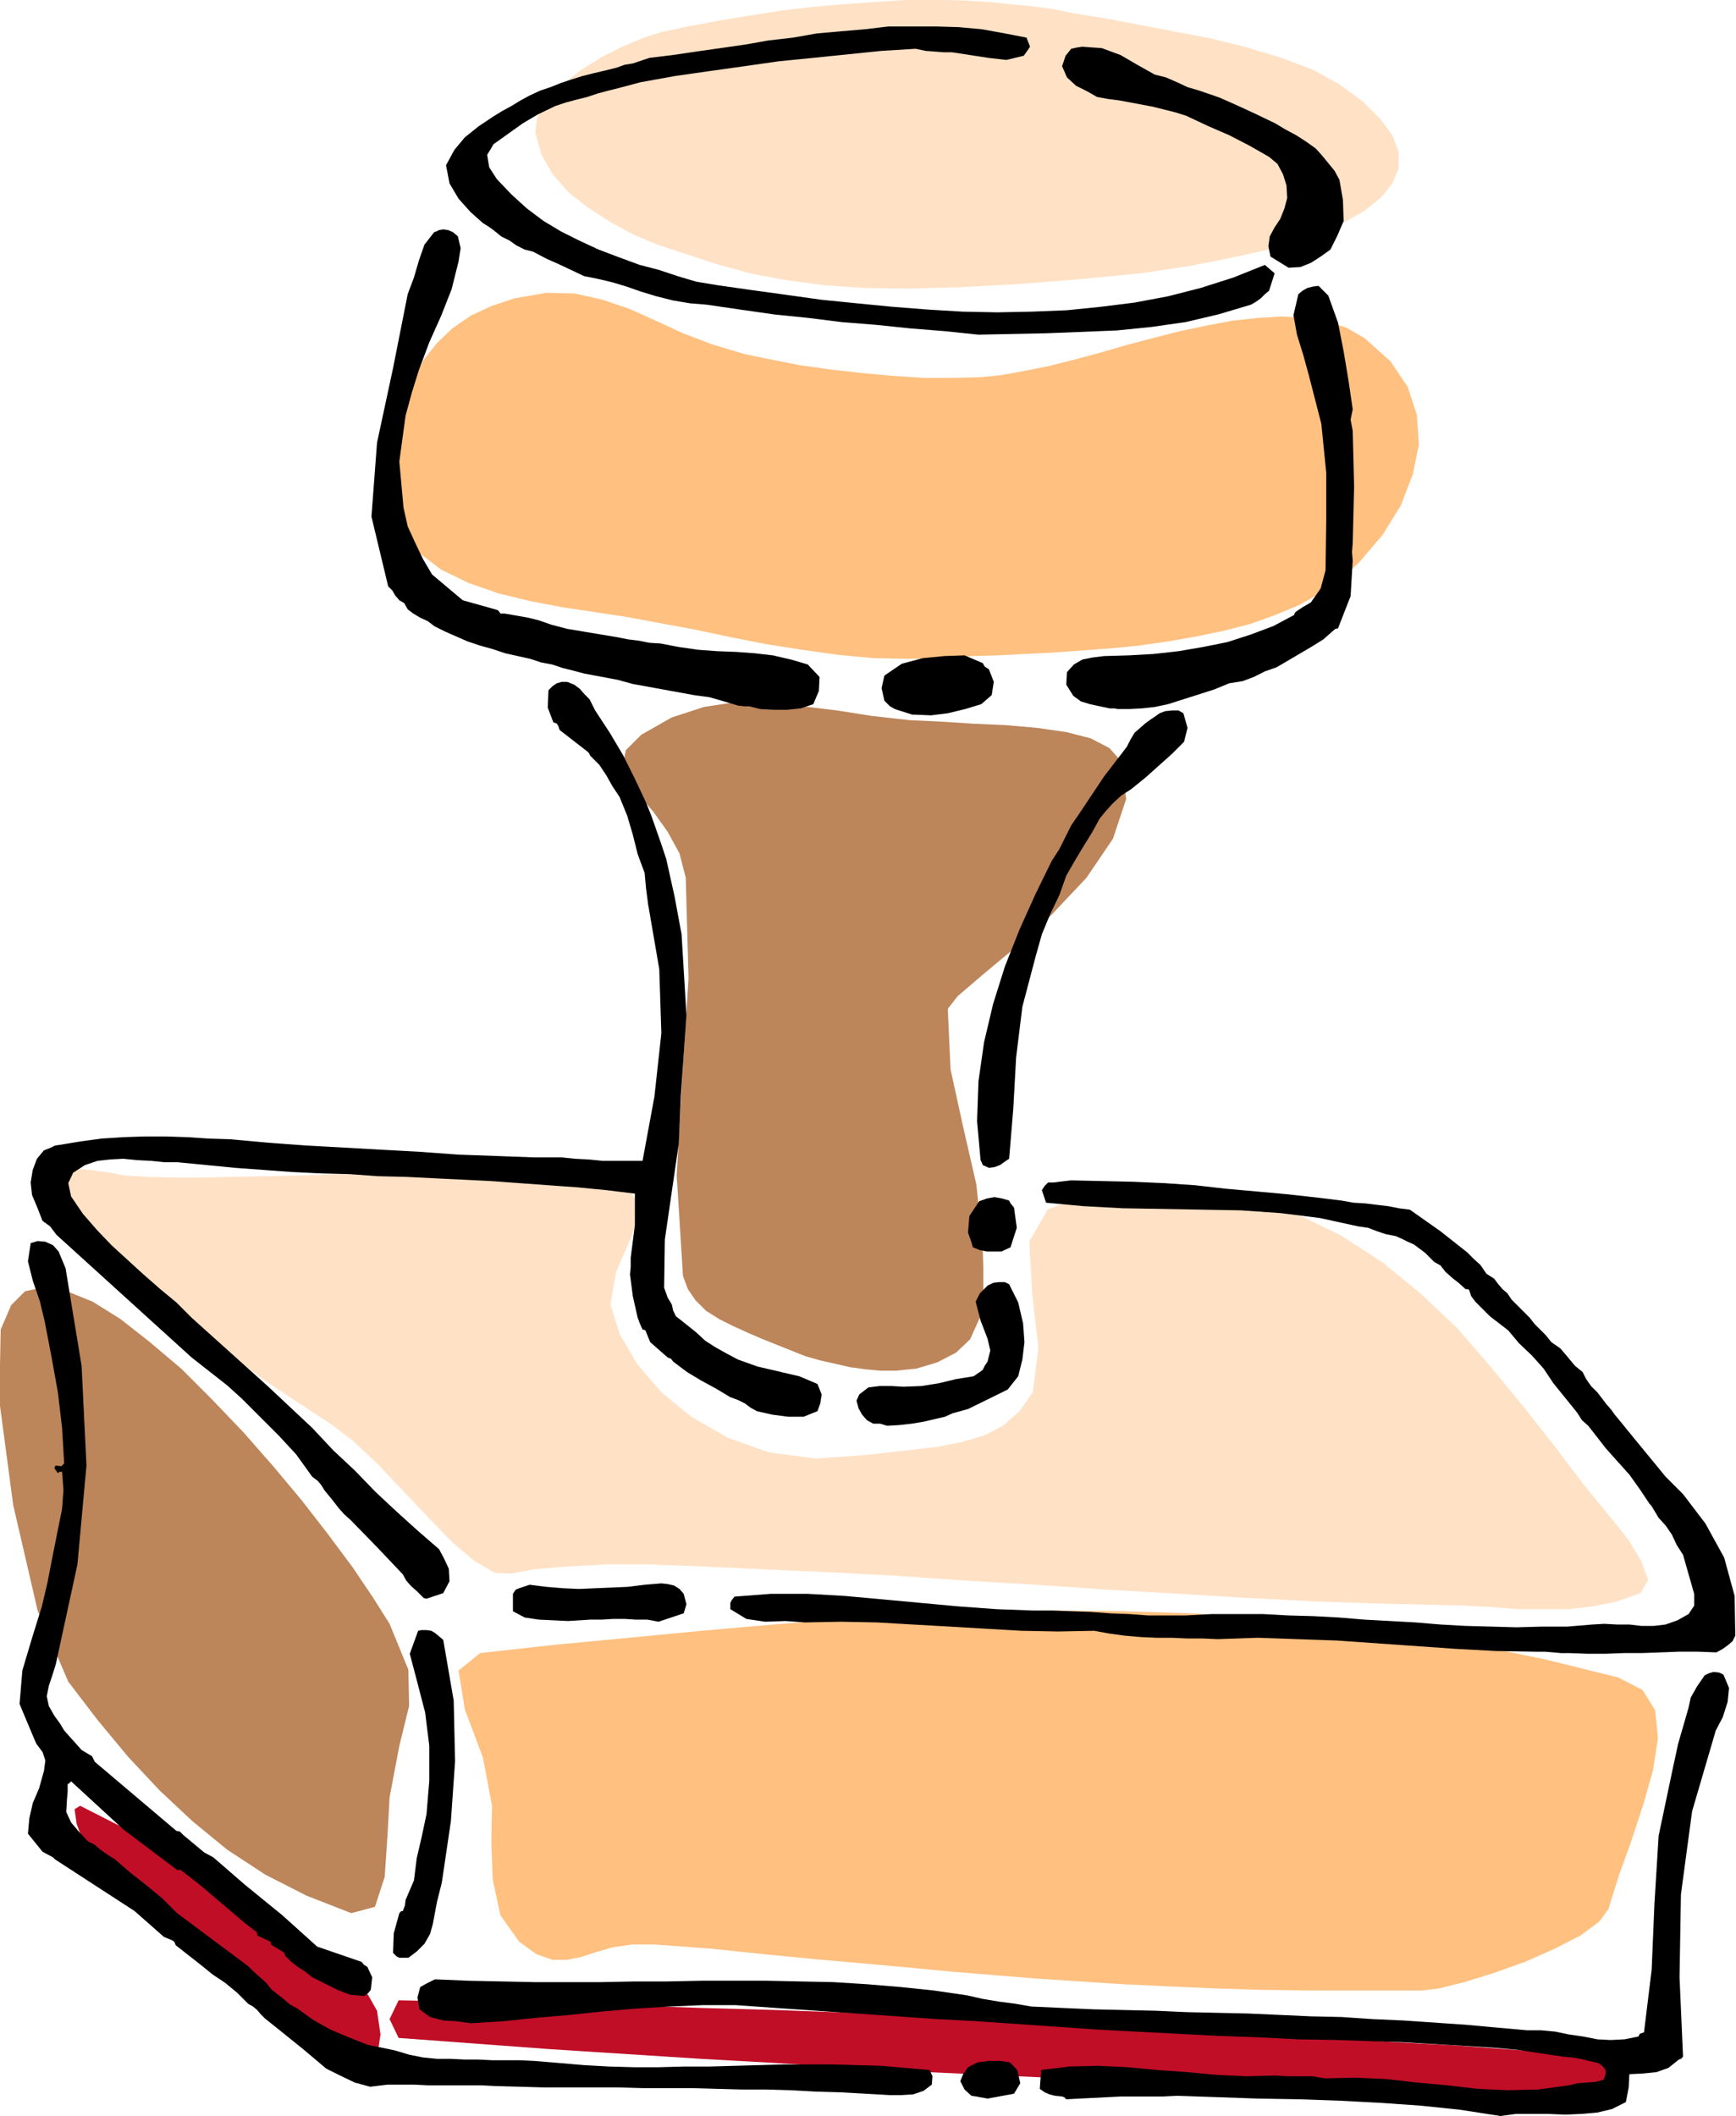
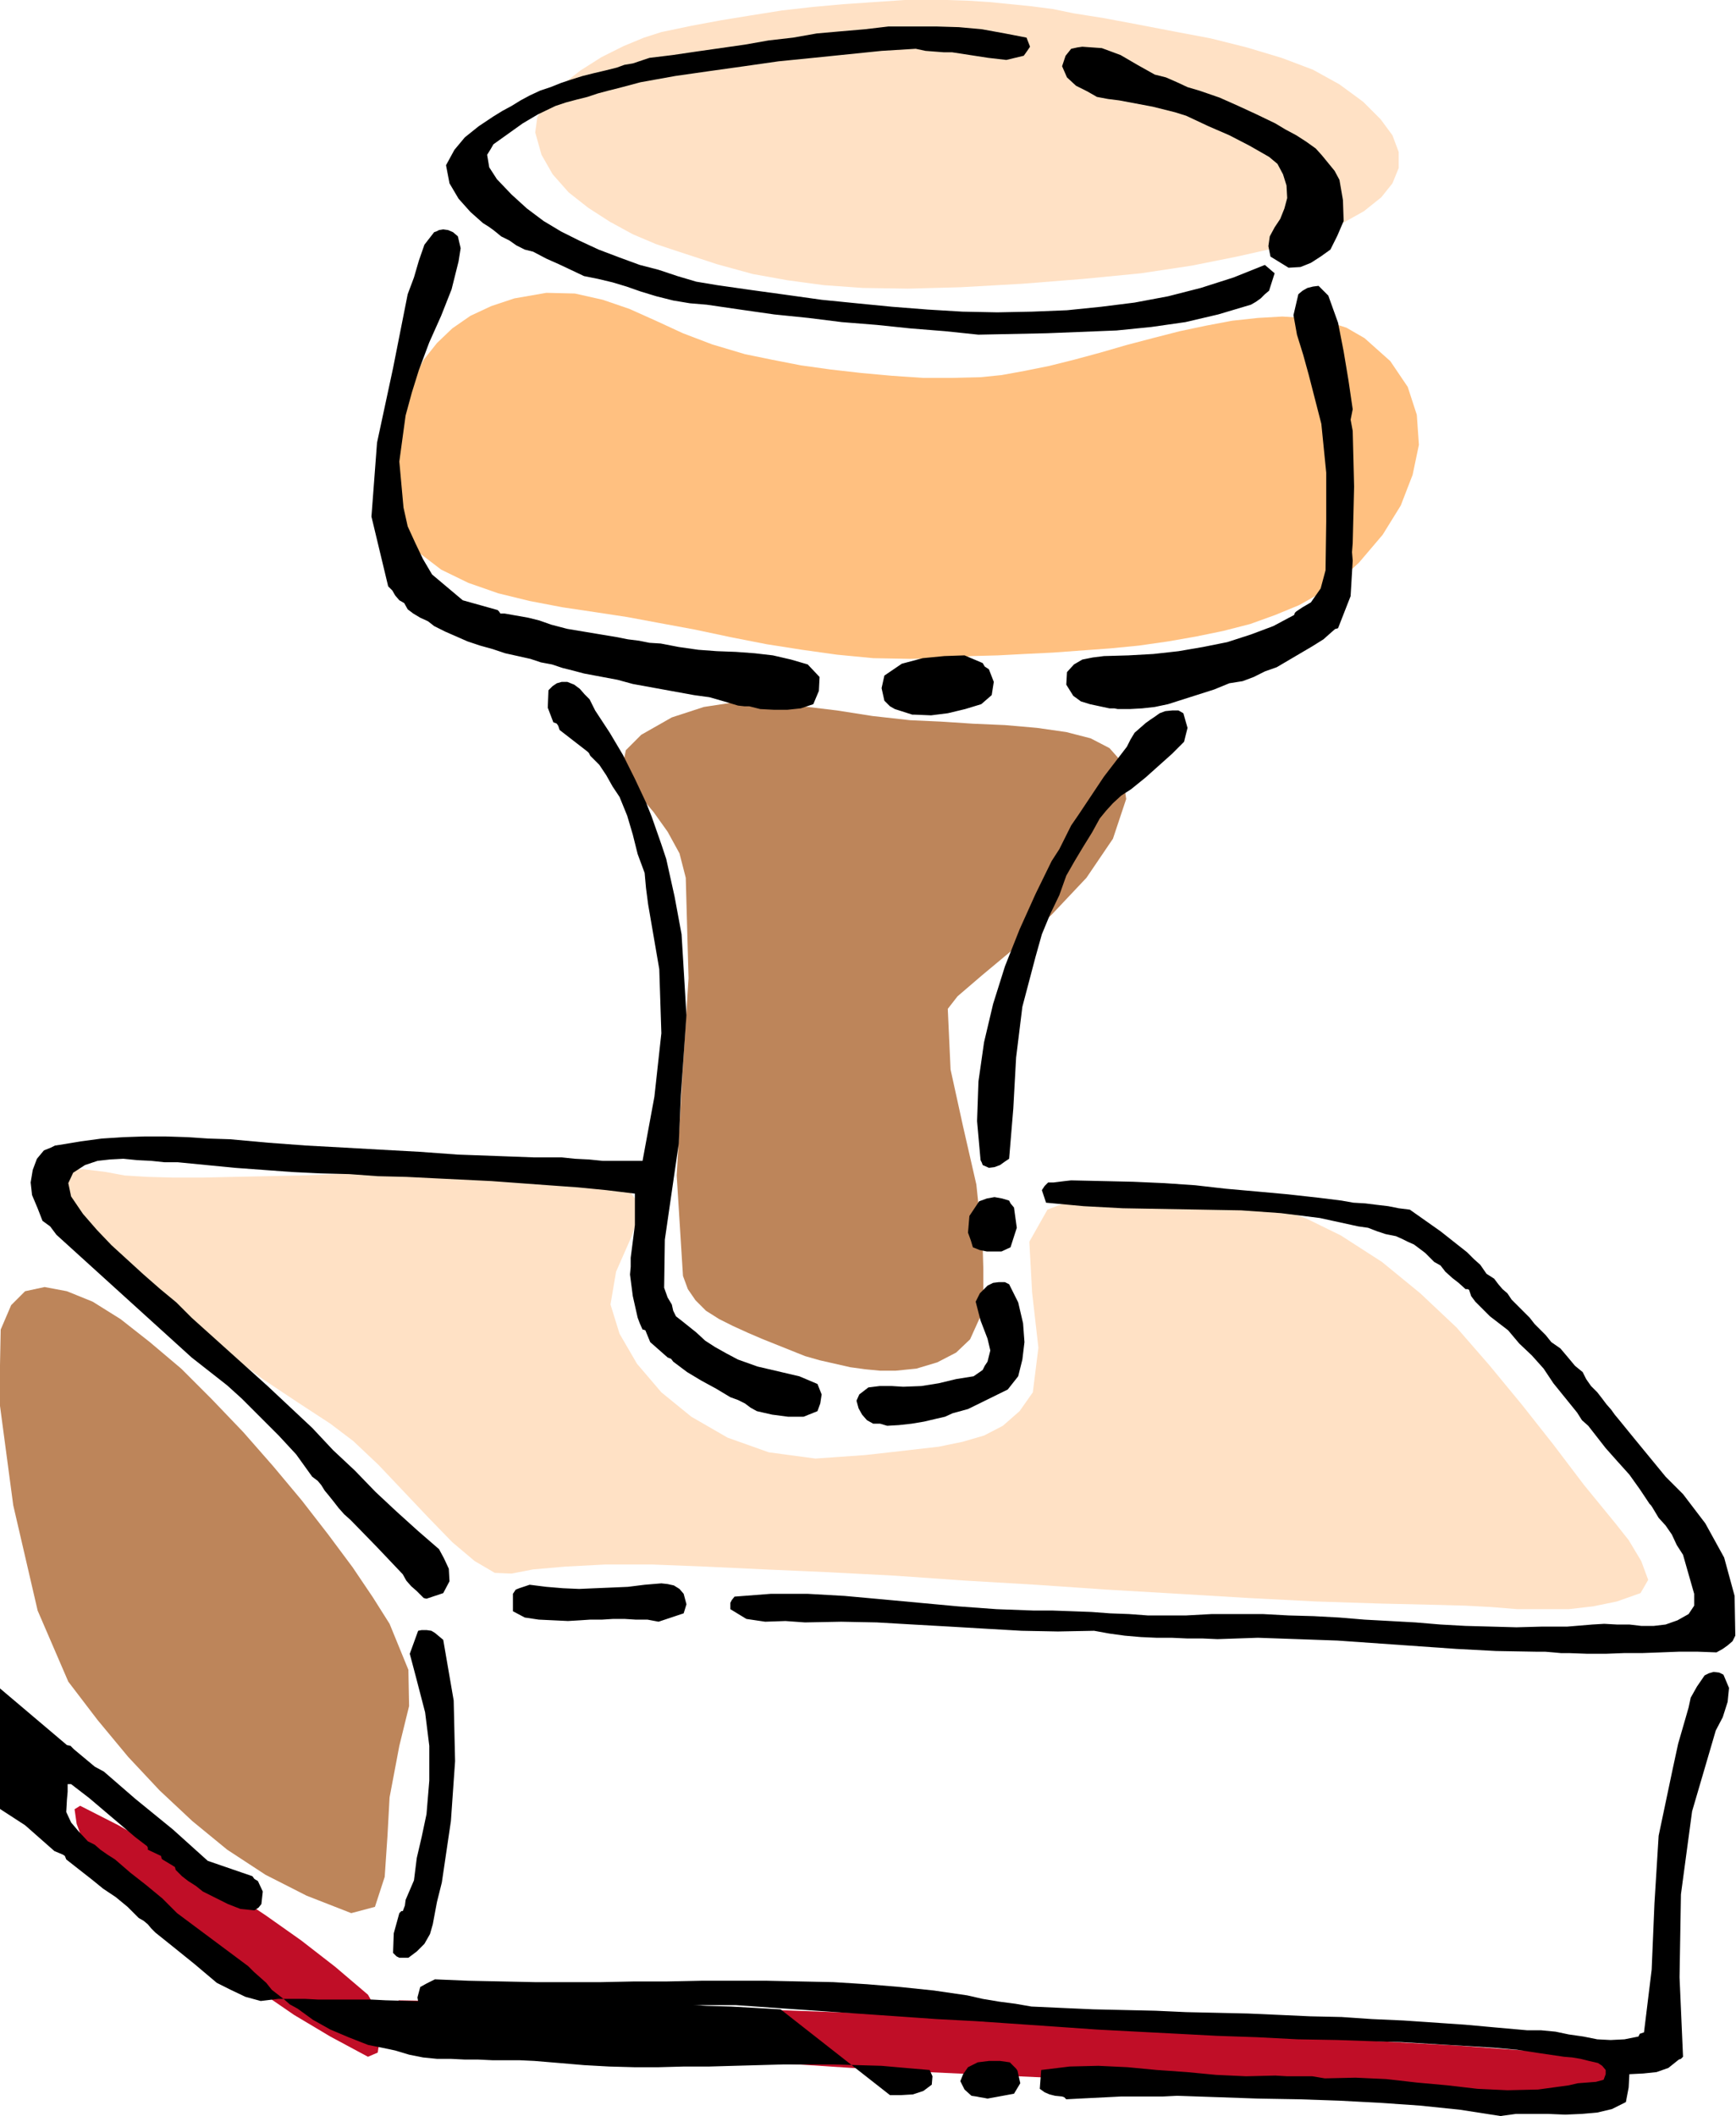
<svg xmlns="http://www.w3.org/2000/svg" fill-rule="evenodd" height="490.455" preserveAspectRatio="none" stroke-linecap="round" viewBox="0 0 2491 3035" width="402.535">
  <style>.brush1{fill:#ffe1c5}.pen1{stroke:none}.brush2{fill:#ffc080}.pen2{stroke:none}.brush3{fill:#bd855a}.pen3{stroke:none}.brush5{fill:#000}.pen5{stroke:none}</style>
  <path class="pen1 brush1" d="m768 190 3-22 13-23 22-23 27-21 30-19 32-16 29-12 25-8 43-9 43-8 43-7 44-7 44-5 44-4 44-3 44-3h61l30 1 31 2 30 3 30 3 31 4 29 6 44 7 48 9 52 10 53 10 52 13 50 15 45 17 38 21 34 25 25 25 17 23 9 24v23l-9 22-16 20-25 20-34 19-41 17-49 16-58 13-65 13-73 11-82 8-88 7-89 5-75 2-65-1-56-4-52-7-50-9-51-14-55-18-33-11-33-14-33-18-31-20-28-22-23-26-16-28-9-32z" />
  <path class="pen2 brush2" d="m738 428-33 11-30 14-26 18-22 21-19 24-15 29-12 31-9 35-7 47-1 49 11 47 24 37 34 26 39 19 43 15 45 11 47 9 47 7 46 7 43 8 54 10 52 11 51 10 51 8 50 7 52 5 53 1 54-1 35-3 37-1 38-2 41-2 41-3 41-3 41-4 42-6 40-7 39-8 39-10 36-13 34-14 32-18 29-20 25-23 34-40 26-42 17-44 9-43-3-43-13-40-25-37-37-33-26-15-28-9-31-5-33-2-35 2-37 4-37 7-38 8-39 10-38 10-38 11-37 10-36 9-35 7-33 6-30 3-41 1h-42l-44-3-44-4-44-5-43-6-41-8-39-8-47-14-42-16-39-18-38-17-38-13-40-9-41-1-46 8z" />
  <path class="pen3 brush3" d="m920 1054-22 22-4 20 7 22 16 22 21 25 20 28 17 31 9 35 4 144-9 142-8 141 9 144 7 19 11 16 15 15 19 12 20 10 22 10 21 9 20 8 20 8 20 8 21 6 22 5 22 5 22 3 21 2h22l30-3 30-9 27-14 20-19 14-31 5-34v-36l-1-35-9-86-19-83-18-82-4-87 14-18 35-30 48-40 52-47 50-53 38-56 19-57-8-55-16-18-27-14-35-9-42-6-46-4-46-2-46-3-44-2-54-6-51-8-50-6-48-5-47-1-46 7-46 15-44 25z" />
  <path class="pen1 brush1" d="m152 1681 27 5 33 2 37 1h41l45-1 48-1 49-1 52-2 54-1h107l55 1 53 3 52 6 51 7 48 9 16 23-14 42-22 50-8 47 13 42 25 43 35 41 43 35 52 30 59 21 67 9 71-5 36-4 35-4 35-4 34-7 31-9 27-14 24-21 19-27 8-64-9-79-4-73 26-46 49-19 52-10 55-4 55 4 56 9 54 14 51 19 49 24 59 38 55 45 52 49 47 54 47 57 45 57 44 58 45 55 19 24 18 30 10 27-11 19-34 12-34 7-35 4h-74l-37-3-37-2-36-1-86-2-93-3-97-5-100-6-103-6-102-7-102-6-100-7-96-5-91-4-85-4-76-3h-68l-57 3-46 4-31 6-24-1-29-17-32-27-34-35-36-38-36-38-36-34-33-25-49-32-48-32-46-34-45-33-42-34-38-32-35-31-30-29-25-27-18-23-12-21-5-17 4-11 13-8 22-1 32 4z" />
  <path class="pen3 brush3" d="m1 1907 15-35 20-20 28-6 32 6 37 15 40 25 42 33 45 38 44 44 45 47 43 49 41 49 38 49 35 47 29 43 24 38 27 66 1 52-14 57-14 74-3 55-4 59-14 43-34 9-64-25-59-30-55-36-50-41-47-44-45-48-44-53-42-55-44-102-35-151-20-150 2-102z" />
-   <path class="pen2 brush2" d="m689 2371-31 25 9 56 26 69 13 69-1 51 2 55 11 51 27 38 25 18 23 8h20l21-4 21-7 24-7 28-4h32l82 6 76 8 72 7 68 6 66 6 63 6 62 5 61 5 61 4 62 4 64 3 66 3 68 2 72 1h158l25-3 36-9 42-13 45-16 43-19 37-19 27-20 13-18 15-48 18-50 17-52 14-49 7-46-4-40-18-29-35-18-105-26-103-21-102-17-101-12-100-10-101-6-99-3-100-1-99 2-100 4-101 6-101 8-103 9-104 10-106 10-108 12z" />
  <path d="m115 2590 55 28 54 31 54 31 52 33 51 34 51 36 49 38 47 40 13 23 5 34-4 26-14 6-54-29-52-31-51-35-49-36-48-38-48-39-46-39-47-41-13-19-10-27-3-21 8-5zm457 279-13 27 13 27 108 8 108 8 109 7 109 7 108 6 108 7 109 6 108 5 109 5 109 4 109 5 109 3 108 3 109 3 108 2 109 2 13-26-13-28-109-8-108-8-108-6-109-8-108-6-109-6-109-6-108-6-109-4-108-5-109-4-109-3-108-4-109-2-109-3-108-2z" style="stroke:none;fill:#c00e27" />
  <path class="pen5 brush5" d="m2153 3035 22-3h47l24 1 23-1 23-2 21-5 20-10 4-21 1-19 20-1 19-2 17-6 15-12 3-1 3-3-5-114 2-119 16-119 34-116 10-19 7-22 2-20-8-19-6-3-8-1-7 2-6 3-11 16-9 16-3 14-4 14-11 38-8 37-20 95-6 97-4 95-11 90-6 2-2 4-20 4-20 1-19-1-20-4-21-3-19-4-21-2h-20l-45-4-44-4-44-3-44-3-45-2-44-3-45-1-44-2-45-2-44-1-45-1-44-2-45-1-44-1-45-2-44-2-23-4-23-3-24-4-22-5-48-7-48-5-48-4-48-3-48-1-47-1h-95l-48 1h-47l-48 1h-96l-47-1-48-1-48-2-12 6-9 5-4 15 3 17 15 11 19 5 19 1 20 3 48-3 48-5 47-4 47-5 47-4 48-3 48-2h48l57 4 58 4 58 4 58 4 57 4 57 3 58 4 58 4 57 4 57 3 58 3 57 3 58 2 58 3 57 1 58 2 34 1 33 2 33 2 34 2 32 2 34 3 33 5 34 5 12 1 12 2 12 3 13 3 6 4 5 6v6l-3 8-11 3-13 1-13 1-13 3-44 6-44 1-43-2-43-5-44-4-44-5-44-2-44 1-18-3h-36l-17-1-42 1-43-2-42-4-43-3-42-4-42-2-41 1-41 5-2 27 7 5 7 3 8 2 10 1 3 1 3 3 19-1 20-1 20-1 20-1h60l20-1 59 2 57 2 59 1 58 2 57 3 58 4 58 6 58 9z" />
-   <path class="pen5 brush5" d="m1417 3010 38-7 9-15-4-18-2-3-1-1-3-3-5-5-14-2h-16l-16 2-14 7-7 10-4 10 6 12 10 9 7 1 5 1 6 1 5 1zm-140-5h16l17-1 15-5 12-9 1-12-4-9-35-3-34-3-35-1-35-1h-70l-36 1-36 1-35 1h-36l-37 1h-35l-36-1-36-2-35-3-36-3-21-1h-39l-21-1h-19l-20-1h-20l-20-2-20-4-20-6-19-4-20-4-28-11-26-11-25-14-22-16-11-6-8-7-9-7-9-7-8-10-9-8-9-8-8-8-102-76-21-21-23-19-23-18-22-19-11-7-10-7-8-7-10-5-13-14-11-13-7-15 1-18 1-11v-11l2-1 3-3 75 69 77 58h5l26 20 66 56 17 13 1 2v3l19 9 1 4 1 1 15 9 3 2 1 4 9 9 9 7 11 7 10 8 18 9 18 9 18 7 20 2 6-4 4-5 2-18-7-15-5-3-3-4-64-22-50-45-54-44-45-39-13-7-30-25-5-5-5-1-117-99-4-8-15-9-8-9-9-10-8-9-6-10-8-11-8-14-3-14 3-15 5-15 5-16 31-143 13-142-7-143-23-140-5-12-5-12-8-9-11-5-11-1-10 3-4 26 7 28 10 29 7 29 10 52 9 50 6 51 3 51-4 4-8-1-1 1-1 3 5 7 2-2h4l2 26-2 27-7 35-7 35-7 36-8 34-14 45-14 47-4 48 18 43 6 14 9 12 4 12-2 15-7 25-9 21-5 22-2 22 21 26 15 8 1 1 2 2 114 74 42 37 12 5 3 2 2 5 37 29 16 13 18 12 17 14 16 16 7 4 6 5 5 6 6 6 25 20 31 25 32 27 20 10 21 10 22 6 25-3h39l19 1h77l19 1 36 1 35 1h107l35 1h71l35 1 36 1h35l35 1 36 2 35 1 36 2 35 2z" />
+   <path class="pen5 brush5" d="m1417 3010 38-7 9-15-4-18-2-3-1-1-3-3-5-5-14-2h-16l-16 2-14 7-7 10-4 10 6 12 10 9 7 1 5 1 6 1 5 1zm-140-5h16l17-1 15-5 12-9 1-12-4-9-35-3-34-3-35-1-35-1h-70l-36 1-36 1-35 1h-36l-37 1h-35l-36-1-36-2-35-3-36-3-21-1h-39l-21-1h-19l-20-1h-20l-20-2-20-4-20-6-19-4-20-4-28-11-26-11-25-14-22-16-11-6-8-7-9-7-9-7-8-10-9-8-9-8-8-8-102-76-21-21-23-19-23-18-22-19-11-7-10-7-8-7-10-5-13-14-11-13-7-15 1-18 1-11v-11h5l26 20 66 56 17 13 1 2v3l19 9 1 4 1 1 15 9 3 2 1 4 9 9 9 7 11 7 10 8 18 9 18 9 18 7 20 2 6-4 4-5 2-18-7-15-5-3-3-4-64-22-50-45-54-44-45-39-13-7-30-25-5-5-5-1-117-99-4-8-15-9-8-9-9-10-8-9-6-10-8-11-8-14-3-14 3-15 5-15 5-16 31-143 13-142-7-143-23-140-5-12-5-12-8-9-11-5-11-1-10 3-4 26 7 28 10 29 7 29 10 52 9 50 6 51 3 51-4 4-8-1-1 1-1 3 5 7 2-2h4l2 26-2 27-7 35-7 35-7 36-8 34-14 45-14 47-4 48 18 43 6 14 9 12 4 12-2 15-7 25-9 21-5 22-2 22 21 26 15 8 1 1 2 2 114 74 42 37 12 5 3 2 2 5 37 29 16 13 18 12 17 14 16 16 7 4 6 5 5 6 6 6 25 20 31 25 32 27 20 10 21 10 22 6 25-3h39l19 1h77l19 1 36 1 35 1h107l35 1h71l35 1 36 1h35l35 1 36 2 35 1 36 2 35 2z" />
  <path class="pen5 brush5" d="M573 2808h13l12-9 11-11 8-14 4-14 6-32 7-28 13-88 6-86-2-87-15-87-12-10-5-3-7-1h-7l-5 1-12 33 9 34 13 50 6 48v50l-4 48-7 33-7 30-4 32-12 28-1 8-3 8h-2l-3 3-8 29-1 28 5 5 4 2zm1678-437 27 1h26l26-1h26l27-1 26-1h27l27 1 9-5 7-5 7-6 4-8-1-57-15-55-27-49-32-42-25-25-23-28-23-28-22-27-5-6-5-7-7-8-6-8-7-9-9-9-7-10-5-10-11-9-10-12-11-13-13-9-8-10-8-8-8-8-7-9-7-7-6-6-6-6-7-7-6-9-7-6-6-7-6-8-11-7-9-13-9-8-10-10-38-30-44-31-16-2-15-3-17-2-16-2-17-1-17-3-16-2-16-2-45-5-44-4-45-4-44-5-44-3-45-2-44-1-45-1-9 1-8 1-8 1h-8l-5 5-4 6 6 18 54 5 56 3 57 1 57 1 56 1 57 4 56 7 55 12 14 2 13 5 12 4 15 3 9 4 8 4 9 4 8 6 8 6 7 7 6 6 9 5 7 9 10 9 9 7 10 9h3l2 1 3 9 6 8 21 21 26 20 16 19 18 17 17 19 14 21 34 42 7 11 9 8 25 32 16 18 18 20 15 21 14 21 2 2 2 3 9 15 10 11 9 13 7 15 9 14 8 28 8 28v17l-8 12-16 9-17 6-17 2h-18l-17-2h-18l-18-1-17 1-36 3h-36l-37 1-36-1-37-1-36-2-36-3-36-2-37-2-36-3-37-2-36-1-37-2h-73l-37 2h-55l-27-2-27-1-27-2-27-1-28-1h-27l-54-2-55-4-54-5-54-5-55-5-53-3h-53l-52 4-4 5-2 4v9l23 14 27 4 29-1 28 2 52-1 51 1 52 3 53 3 51 3 52 3 52 1 52-1 22 4 22 3 23 2 22 1h22l22 1h22l22 1 58-2 57 2 57 2 57 4 57 4 57 4 57 3 57 1h13l12 1 11 1h11zm-1306-45 36-12 4-13-4-15-6-7-8-5-9-2-9-1-24 2-24 3-23 1-24 1-23 1-23-1-24-2-24-3-15 5-5 2-4 6v25l17 9 20 3 21 1 21 1 17-1 15-1h17l16-1h16l16 1h17l16 3zm-333-33 24-8 9-17-1-18-7-15-7-13-30-26-31-28-30-28-30-31-31-29-30-32-32-30-32-30-109-98-22-22-23-19-24-21-23-21-23-21-21-22-20-23-17-25-4-19 7-15 17-11 18-6 18-2 19-1 20 2 20 1 19 2h19l41 4 41 4 41 3 41 3 41 2 41 1 41 3 41 1 40 2 41 2 41 2 41 3 41 3 42 3 41 4 41 5v45l-6 47v13l-1 11 4 31 7 31 3 8 4 9h1l3 1 7 17 25 22 5 2 3 4 20 15 20 12 22 12 20 12 11 4 10 5 8 6 9 5 22 5 23 3h22l20-8 4-11 2-13-6-15-26-11-30-7-30-7-28-10-17-9-16-9-14-9-13-12-20-16-9-7-4-8-2-9-6-10-5-14 1-69 10-69 10-69 3-69 8-115-7-116-10-54-12-54-7-21-7-20-7-20-8-20-16-34-17-34-19-32-21-32-8-16-7-7-7-8-8-6-10-4h-8l-7 2-6 4-6 6-1 25 8 21 3 1 2 1 2 3 2 6 40 31 2 2 2 4 13 13 10 15 9 16 10 15 11 27 8 27 7 28 10 27 2 22 3 23 16 93 3 92-10 91-17 92h-57l-20-2-20-1-19-2h-40l-54-2-55-2-55-4-55-3-53-3-55-3-54-4-55-5-31-1-30-2-31-1h-31l-30 1-31 2-30 4-30 5-7 1-6 3-5 2-5 2-10 12-6 16-3 18 2 18 8 19 7 18 11 8 9 12 194 176 51 40 21 19 26 26 27 27 25 27 23 32 8 6 5 6 5 8 5 6 8 10 7 9 8 9 9 8 38 39 37 39 5 9 7 8 8 7 7 7 3 3 4 1z" />
  <path class="pen5 brush5" d="m1273 2045 17-1 18-2 18-3 17-4 13-3 11-5 11-3 11-3 57-28 15-19 6-24 3-25-2-27-7-30-13-26-6-3h-9l-8 1-8 4-11 11-6 12 7 27 10 26 4 17-4 16-4 6-3 6-13 9-25 4-25 6-25 4-26 1-16-1h-18l-16 2-13 10-4 9 3 11 5 9 7 8 9 5h10l10 3zm164-250 13-6 9-28-4-29-5-6-2-4-10-3-11-2-11 2-11 4-14 21-2 24 4 11 3 10 10 4 10 2h21zm-18-120 8-1 8-3 7-5 6-4 6-72 4-73 9-73 19-72 9-32 12-29 13-27 10-28 12-21 12-20 13-21 11-20 9-11 10-11 12-11 14-9 21-17 19-17 19-17 17-17 5-20-6-21-7-4h-9l-10 1-8 3-7 5-6 4-7 5-8 7-8 7-6 10-5 10-33 43-36 54-11 16-8 16-9 18-11 17-23 47-23 51-21 53-17 54-13 55-8 56-2 57 5 56 2 4 1 3 9 4zm-107-650 24 1 24-3 25-6 23-7 15-13 3-19-7-18-6-4-3-5-26-11-29 1-31 3-30 8-25 17-4 18 4 18 8 8 7 4 25 8h3zm-221-8 19 1h20l19-2 18-6 8-19 1-20-17-18-24-7-26-6-26-3-27-2-27-1-27-2-28-4-26-5-16-1-15-3-16-2-15-3-24-4-24-4-24-4-23-6-17-6-16-4-17-3-17-3h-6l-2-3-2-2-50-14-44-37-13-22-11-23-11-24-6-27-6-66 9-66 9-33 10-32 15-40 17-38 15-38 10-40 3-19-4-17-7-6-7-3-7-1-6 1-4 2-3 1-14 18-8 23-7 24-9 24-21 106-23 107-8 106 24 100 6 6 4 7 6 7 7 4 5 9 8 6 10 6 11 5 9 7 16 8 16 7 16 7 18 6 18 5 18 6 18 4 18 4 15 5 16 3 15 5 16 4 15 4 16 3 16 3 16 3 22 6 22 4 22 4 22 4 22 4 22 3 21 6 20 6 9 1h7l8 2 8 2zm513 0h17l18-1 18-2 19-4 22-7 22-7 22-7 22-9 19-3 16-6 16-8 17-6 17-10 17-10 17-10 16-10 9-8 8-7h1l3-1 18-46 3-51-1-12 1-13 2-81-2-80-3-16 3-15-6-41-7-42-8-41-14-39-14-14-8 1-8 2-7 4-6 5-7 30 5 28 9 29 8 29 18 70 7 70v70l-1 70-7 26-14 20-12 7-9 6-2 2-1 3-30 16-32 12-34 11-35 7-35 6-36 4-36 2-35 1-16 2-15 3-12 7-10 11-1 18 10 16 11 8 13 4 14 3 14 3h7l5 1zm-200-537 49-1 49-1 50-2 50-2 50-5 49-7 47-11 47-14 7-4 7-5 6-6 6-5 8-25-14-12-45 18-47 15-47 12-48 9-48 6-49 5-50 2-50 1-50-1-50-3-51-4-51-5-50-5-50-7-51-7-49-7-30-5-27-8-27-9-27-7-30-11-29-11-28-13-26-13-25-15-24-18-22-20-21-22-11-17-3-18 5-8 4-7 21-15 21-15 22-13 25-12 15-5 15-4 16-4 15-5 15-4 16-4 15-4 15-4 50-9 49-7 50-7 49-7 50-5 49-5 49-5 49-3 14 3 13 1 13 1h12l26 4 26 4 26 3 25-6 5-7 4-6-5-13-31-6-33-6-33-3-33-1h-68l-34 4-35 3-34 3-34 6-35 4-34 6-35 5-35 5-34 5-33 4-12 4-12 4-12 2-11 4-16 4-17 4-16 4-16 5-15 5-15 6-15 5-15 7-13 7-13 8-13 7-13 8-21 14-20 16-15 18-12 22 5 26 13 22 17 19 18 16 8 5 7 5 5 4 6 5 12 6 10 7 12 6 12 3 19 10 18 8 17 8 19 9 20 4 21 5 20 6 20 7 23 7 24 6 24 4 24 2 48 7 49 7 49 5 48 6 50 4 48 5 50 4 48 5z" />
  <path class="pen5 brush5" d="m1849 384 17-1 15-6 14-9 14-10 10-20 9-21-1-30-5-29-7-13-9-11-9-11-9-10-14-10-14-9-15-8-15-9-27-13-26-12-27-12-29-10-17-5-15-7-16-7-16-4-25-14-24-14-27-10-28-2-7 1-9 2-8 10-5 15 7 16 13 12 16 8 14 8 16 3 16 2 16 3 16 3 16 3 16 4 16 4 16 5 32 15 30 13 29 15 28 16 12 10 8 15 5 16 1 18-4 15-6 15-8 12-7 13-2 14 3 15 26 16z" />
</svg>